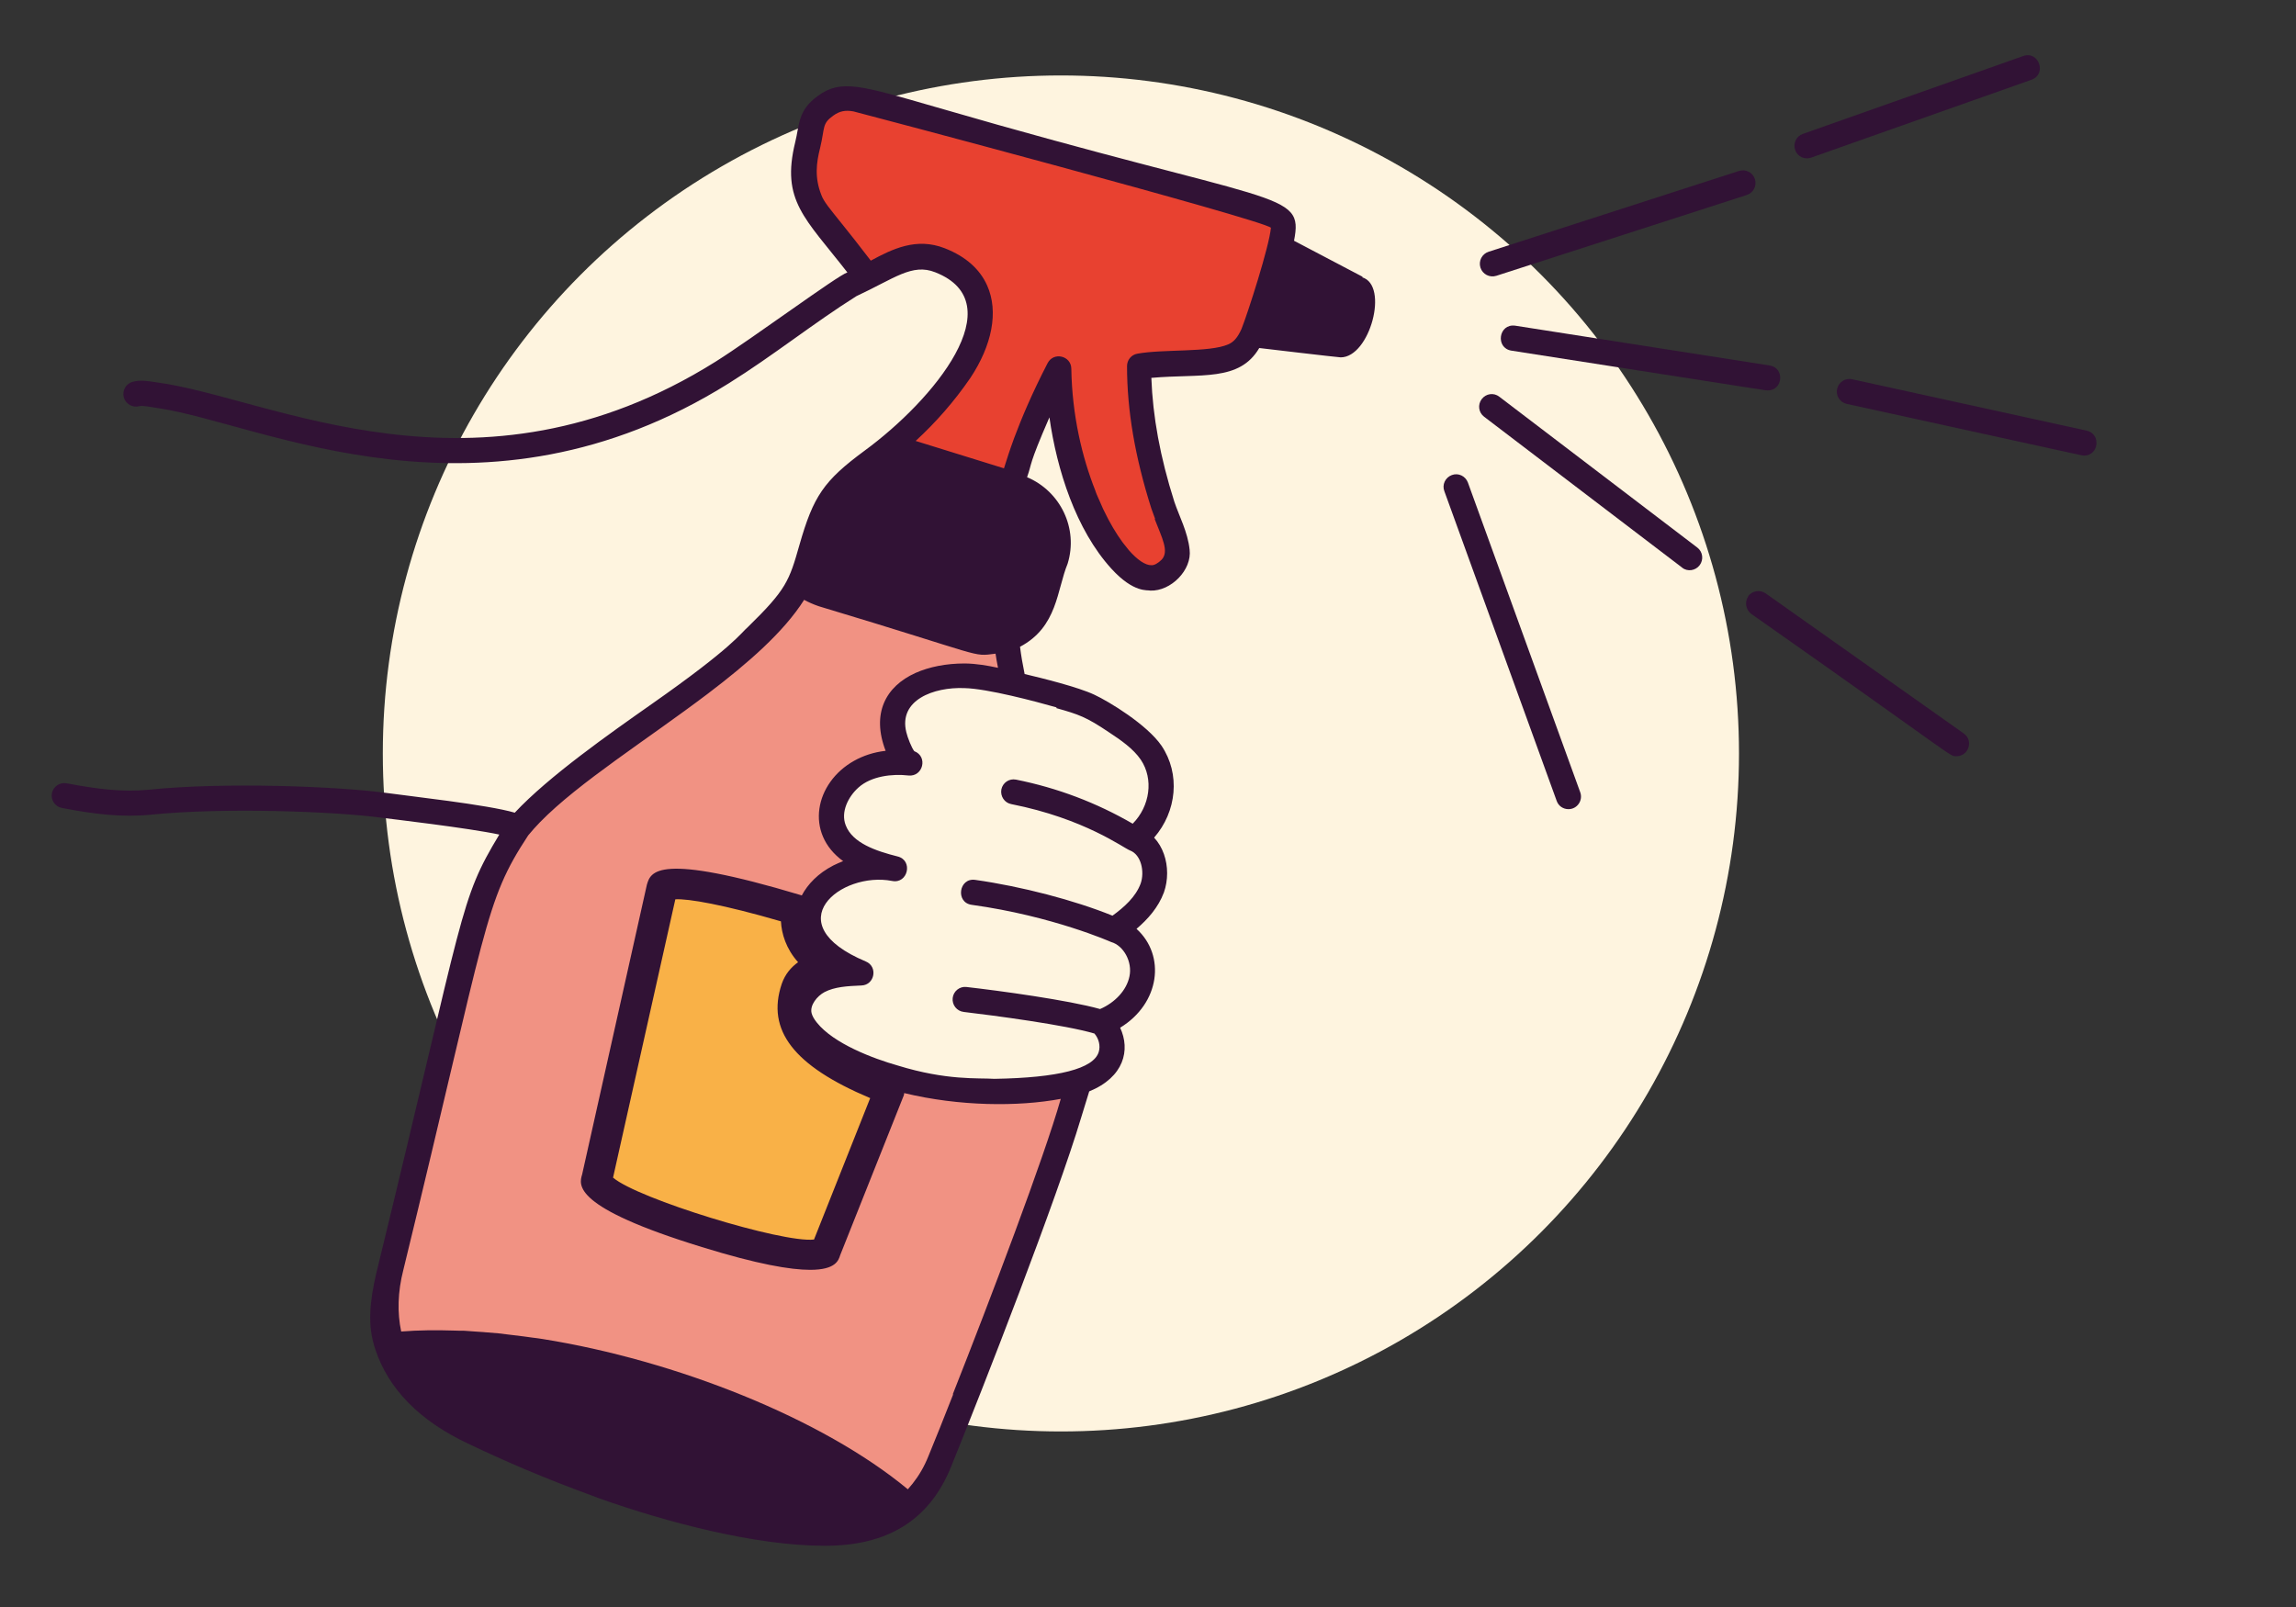
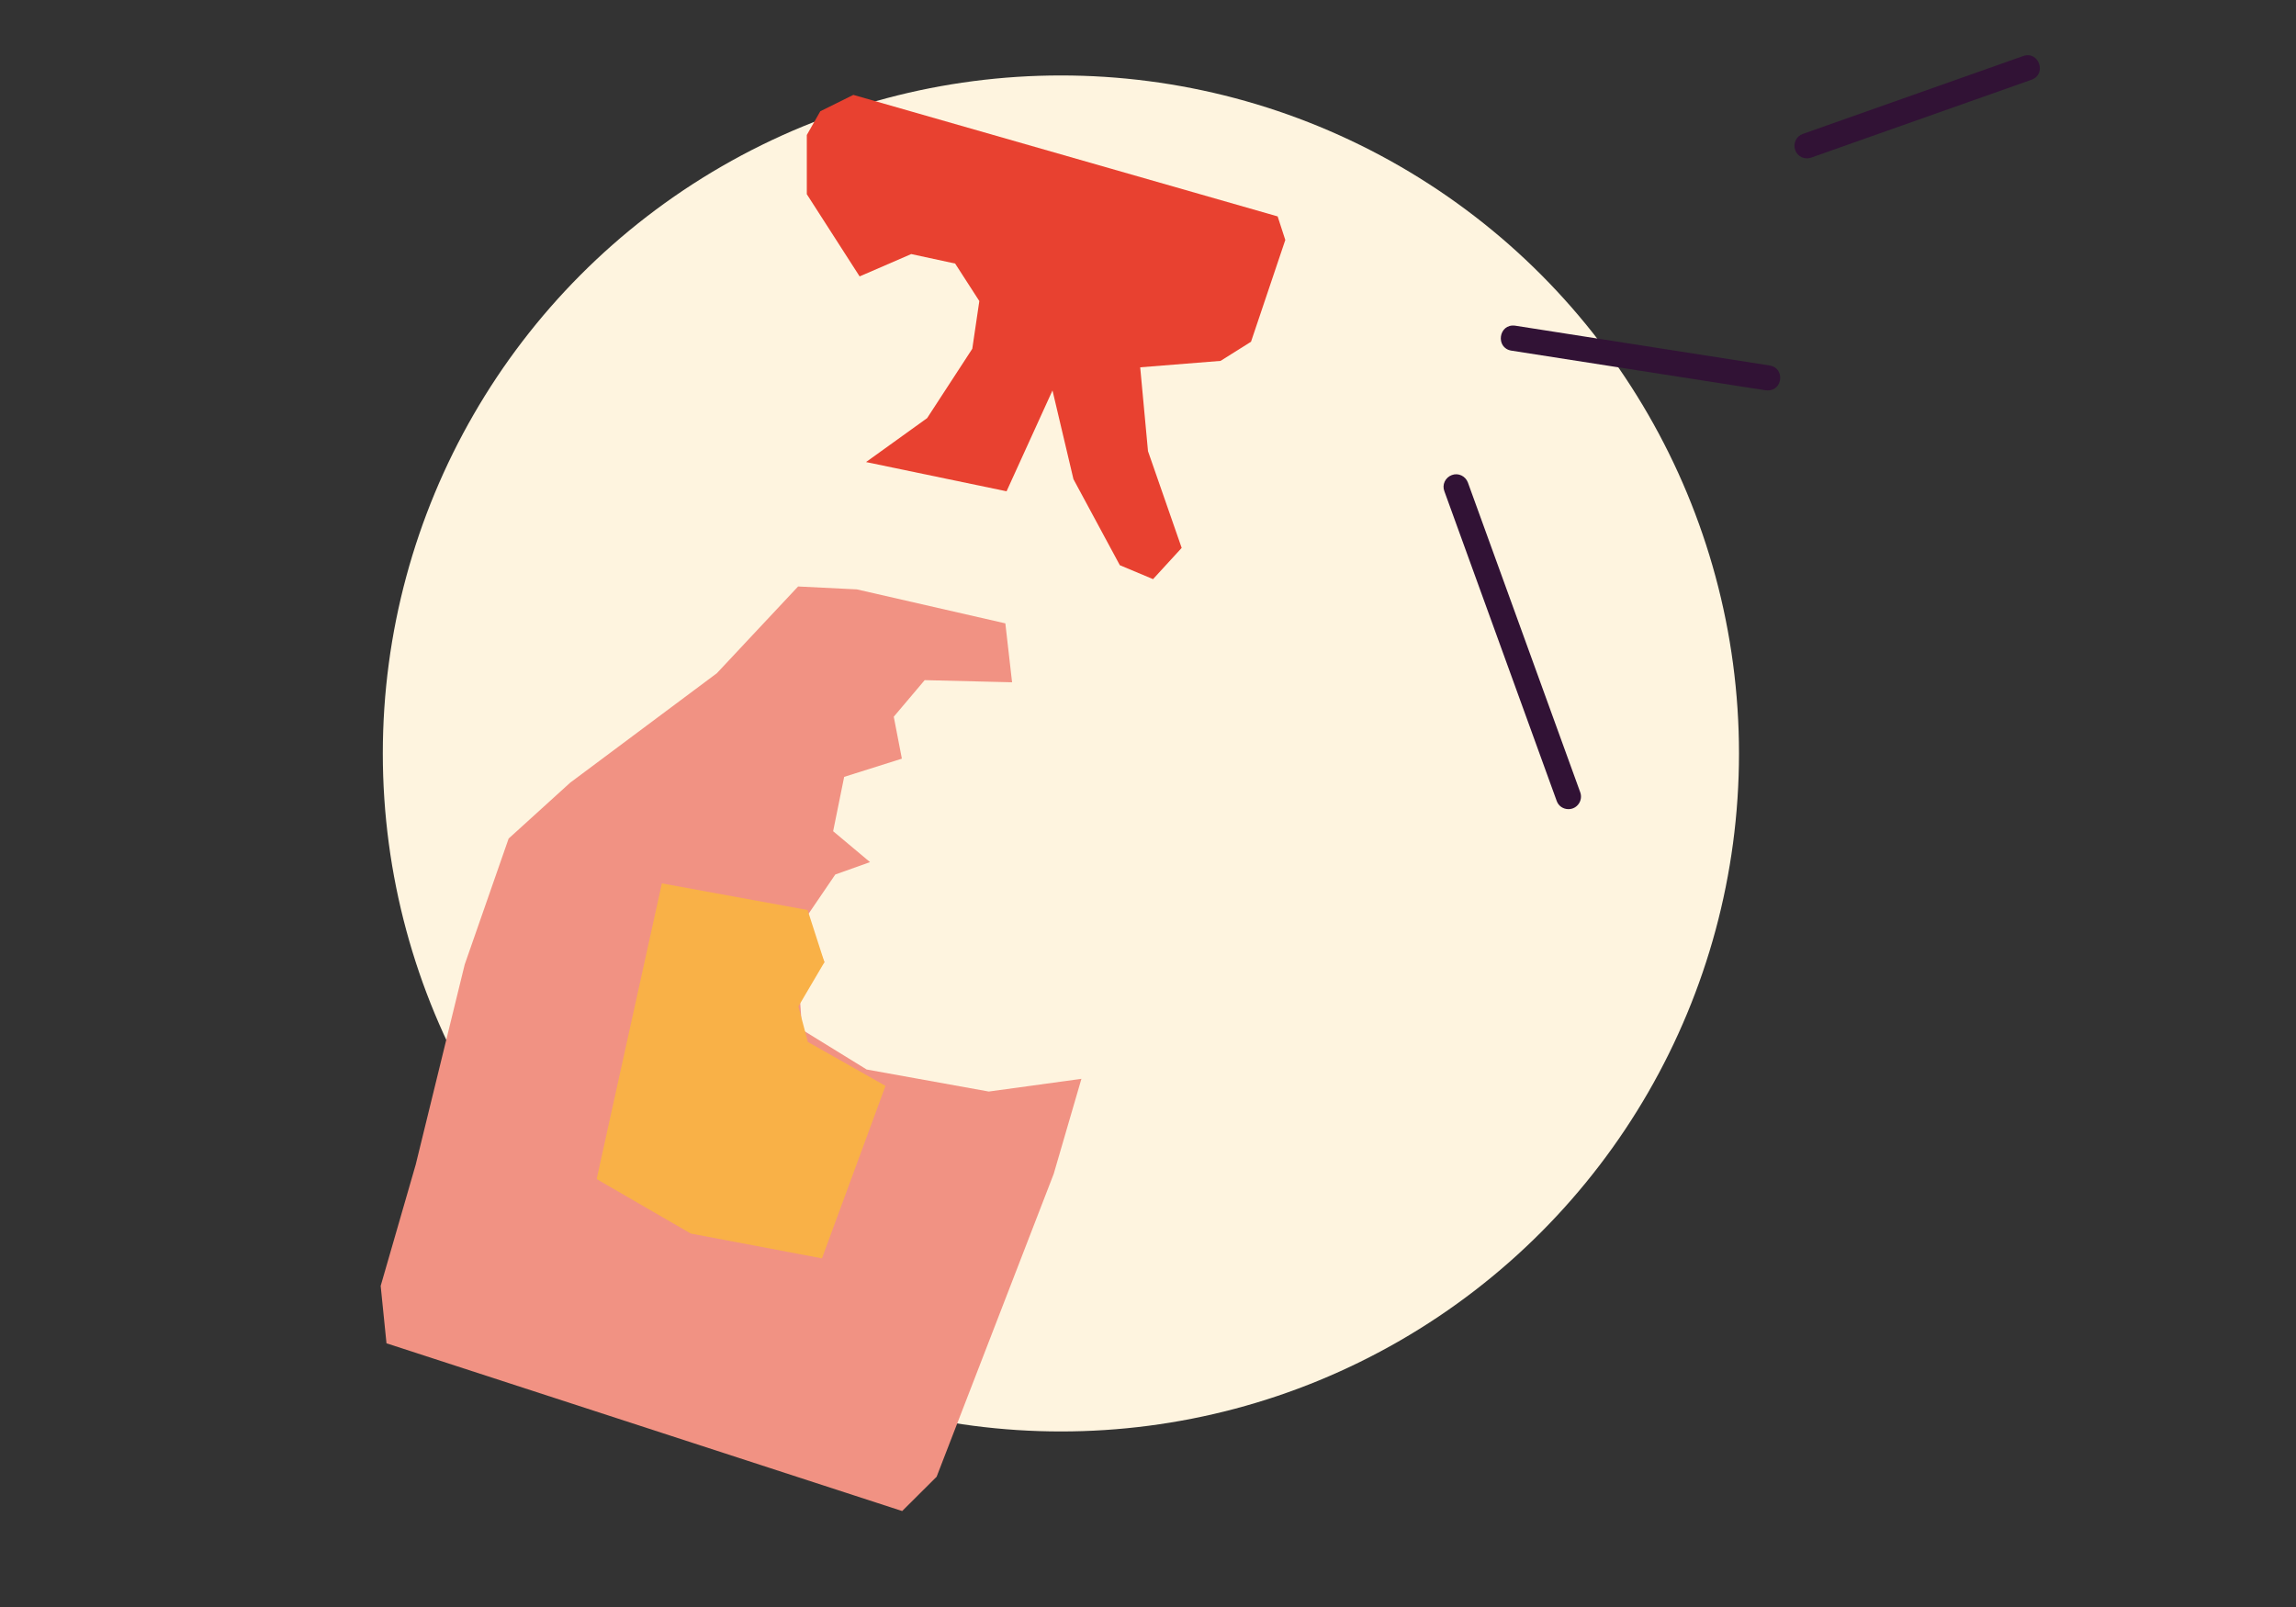
<svg xmlns="http://www.w3.org/2000/svg" id="Calque_1" width="150" height="105" viewBox="0 0 150 105">
  <rect x="0" y="0" width="150" height="105" fill="#333333" stroke="none" />
  <circle cx="69.31" cy="49.23" r="44.3" style="fill:#fef4df;" />
  <polygon points="55.75 6.2 83.47 14.14 83.97 15.68 81.73 22.33 79.74 23.58 74.49 24 75 29.48 77.2 35.8 75.33 37.84 73.16 36.93 70.13 31.31 68.76 25.51 65.76 32.1 56.58 30.19 60.57 27.32 63.52 22.79 63.98 19.67 62.4 17.22 59.53 16.6 56.16 18.06 52.71 12.69 52.71 8.82 53.59 7.27 55.75 6.2" style="fill:#e84130;" />
  <polygon points="55.98 38.51 52.14 38.32 46.83 43.99 37.25 51.14 33.23 54.79 30.36 63.02 27.16 76.09 24.87 84.02 25.25 87.77 58.94 98.73 61.19 96.49 68.84 76.7 70.65 70.49 64.6 71.32 56.62 69.88 52.4 67.28 52.21 64.53 53.86 62.87 52.65 59.96 54.57 57.14 56.84 56.33 54.43 54.31 55.15 50.76 58.92 49.57 58.39 46.83 60.41 44.44 66.12 44.58 65.68 40.73 55.98 38.51" style="fill:#f19283;" />
  <polygon points="52.76 59.46 43.24 57.72 38.98 77.04 45.13 80.6 53.7 82.22 57.85 70.95 52.78 68.08 52.16 65.76 53.86 62.87 52.76 59.46" style="fill:#f9b147;" />
-   <path d="M88.99,18.12l.04-.03-4.49-2.36c.65-3.33-.93-2.2-23.35-8.72-4.95-1.43-6.24-1.85-7.75-.75-1.33.95-1.2,1.89-1.49,3.04-.93,3.81.63,4.93,3.41,8.5-.63.19-6.19,4.31-8.61,5.83-15.64,9.8-29.14,2.31-36.54,1.35-.57-.09-1.06-.17-1.55-.03-.44.12-.69.58-.57,1.02.12.43.58.69,1.01.57.19-.06.75.05,1.31.14,6.73,1.02,21.12,8.43,37.21-1.64,2.87-1.79,5.56-3.95,8.33-5.69,2.49-1.16,3.64-2.16,5.15-1.56,5.12,2.01-.09,8.34-4.62,11.66-2.67,1.97-3.34,2.97-4.25,6.15-.67,2.36-.86,2.92-3.37,5.37-.46.39-.93,1.28-6.31,5.05-2.69,1.89-6.71,4.71-8.92,7.08-1.75-.52-6.97-1.09-8.46-1.3-3.15-.42-10.52-.71-15.46-.2-1.74.17-3.4-.05-5.36-.42-.45-.08-.87.21-.96.65-.08.45.21.87.65.96,2.09.4,3.89.63,5.83.44,4.68-.48,11.96-.22,15.06.2.61.08,5.69.67,7.69,1.1-2.64,4.38-2.18,4.64-7.89,28.06-.44,1.74-.74,3.41-.39,4.93,0,0,.1.42.18.65.86,2.59,2.89,4.66,6.05,6.15,2.47,1.18,4.82,2.17,7.08,3.02l1.55.58c4.3,1.52,10.11,3.08,14.69,3.08,3.95,0,6.81-1.54,8.28-5.25,2.08-5.12,6.88-17.43,8.47-22.75l.52-1.69c2.28-.93,2.7-2.71,2.02-4.16,2.61-1.59,2.99-4.72,1.07-6.46.73-.62,1.42-1.39,1.79-2.38.14-.4.21-.82.21-1.26,0-.85-.28-1.71-.85-2.32,1.48-1.7,1.73-4.16.48-6.01-.95-1.38-3.44-2.89-4.39-3.33-1.06-.5-3.41-1.08-4.55-1.35-.13-.63-.23-1.22-.3-1.78,2.46-1.3,2.4-3.71,3.11-5.43.71-2.3-.47-4.73-2.65-5.65.35-.98.06-.69,1.46-3.91.49,3.44,1.73,7.34,4.05,9.89,1.48,1.62,2.38,1.37,2.54,1.43,1.35.05,2.73-1.35,2.57-2.67-.12-1.16-.69-2.21-1-3.14-.93-2.92-1.41-5.58-1.5-8.09,3.26-.29,5.74.27,7.05-1.95.16.02,5.16.61,5.32.61,1.91,0,3.17-4.72,1.4-5.23ZM62.27,91.11c-.62,1.58-1.18,2.98-1.61,4.02-.07.17-.14.34-.22.5-.31.65-.7,1.2-1.13,1.68,0,0,0,0,0,0-5.57-4.62-15.13-8.42-23.86-9.82-.22-.04-.44-.06-.66-.09-.19-.03-.39-.05-.58-.08-.55-.07-1.1-.14-1.64-.2-.25-.02-.48-.04-.73-.06-.5-.04-1.01-.08-1.5-.11-.2,0-.4,0-.6-.01-1.22-.04-2.41-.03-3.53.06-.26-1.23-.23-2.58.14-4.02,5.54-22.71,5.26-23.99,8.16-28.4.23-.28.49-.57.77-.86,2.54-2.6,7.05-5.43,10.97-8.4,2.61-1.98,4.96-4.03,6.28-6.12,0,0,0,0,0-.01.29.16.61.3.96.42,11.09,3.33,9.95,3.3,11.55,3.1.04.29.1.61.16.92,0,0-.02,0-.02,0-.65-.14-1.38-.27-2.15-.28-1.22,0-2.32.22-3.22.62-1.95.88-2.89,2.65-1.95,5.09,0,0-.01,0-.02,0-.77.09-1.45.32-2.04.65-2.56,1.43-3.25,4.73-.71,6.56,0,0-.01,0-.02,0-.22.09-.43.18-.63.28-.99.51-1.67,1.22-2.06,1.96,0,0,0,0,0,0-.02,0-.03-.02-.05-.02-9.42-2.83-9.82-1.53-10.07-.68l-4.23,18.93c-.21.69-.64,2.14,7.82,4.74,3.65,1.13,5.8,1.49,7.08,1.49,1.66,0,1.85-.61,1.96-.96l4.16-10.45s.01-.08.02-.12c0,0,0-.01,0-.02,3.59.87,7.45.9,10.23.38-1.08,3.82-4.6,13.09-7.05,19.29ZM40.05,76.95l4.07-18.19c.84-.05,3.12.34,6.9,1.44.04.8.33,1.79,1.12,2.67-.45.32-.85.78-1.07,1.42-1.01,3.02.77,5.35,5.78,7.46l-3.67,9.24c-2.06.24-11.53-2.67-13.12-4.04ZM69.02,46.22v.05c1.46.41,1.95.58,3.42,1.57.79.52,1.6,1.08,2.09,1.8.85,1.26.6,3.04-.53,4.18-2.36-1.37-4.92-2.34-7.62-2.88-.45-.09-.87.2-.96.64-.08.45.21.88.65.96,4.8.95,7.31,2.86,7.76,3.03.73.28.96,1.39.69,2.16-.32.87-1.07,1.54-1.84,2.1-2.49-1.01-5.93-1.91-8.97-2.34-1.07-.15-1.3,1.48-.23,1.63,5.29.73,9.11,2.43,9.11,2.43.82.23,1.4,1.3,1.2,2.24-.18.9-.93,1.71-1.92,2.14-2.05-.58-6.6-1.2-8.72-1.44-.45-.06-.86.27-.91.72s.27.86.73.91c1.95.23,6.65.85,8.53,1.41.28.32.41.8.28,1.21-.34,1.09-2.62,1.68-6.81,1.75-1.1-.07-3.1.12-6.32-.87-1.62-.46-4.18-1.43-5.28-2.8-.19-.24-.3-.43-.35-.63-.12-.51.36-1.11.85-1.37.66-.34,1.45-.39,2.41-.43.87-.03,1.09-1.24.28-1.57-5.89-2.47-1.63-5.91,1.72-5.26,1.04.21,1.39-1.35.36-1.6-1.43-.36-2.95-.88-3.39-2.04-.34-.87.17-1.87.83-2.46.84-.76,2.23-.91,3.27-.79.95.1,1.29-1.24.38-1.59-.17-.21-.44-.89-.52-1.24-.52-2.1,1.79-2.96,3.79-2.88,1.5.03,4.69.88,6.02,1.26ZM75.44,33.92c.47,1.22.96,2.11.45,2.65-.23.23-.49.38-.68.36-.39,0-.91-.35-1.46-.98-.07-.09-.15-.19-.23-.29-.06-.08-.13-.15-.19-.24-.41-.56-.83-1.26-1.22-2.08-.02-.03-.03-.06-.05-.1-.08-.17-.16-.36-.24-.55-.05-.12-.11-.23-.16-.36-.04-.09-.07-.18-.1-.27-.86-2.17-1.52-4.91-1.57-7.97-.01-.85-1.16-1.12-1.55-.36-1.05,2.03-1.74,3.7-2.18,4.88-.31.84-.49,1.43-.59,1.74-.04.13-.07.22-.08.25l-5.77-1.79h0c1.31-1.2,2.53-2.59,3.57-4.11,1.41-2.12,1.87-4.33,1.1-6.05-.46-1.03-1.36-1.88-2.77-2.43-1.86-.73-3.44.06-4.83.81-1.56-2.04-2.36-2.97-2.8-3.56-.22-.3-.35-.51-.43-.73-.45-1.14-.33-2.09-.08-3.08.32-1.33.11-1.57.85-2.1.41-.3.8-.38,1.33-.28.17.03,26.65,7.05,27.27,7.6,0,0,0,0,0,0-.1,1.2-1.51,5.58-1.92,6.61h0c-.25.56-.51.86-.87,1.01-1.22.54-4.24.3-5.94.61-.39.07-.67.41-.67.81,0,2.89.52,5.94,1.59,9.31.08.23.16.45.24.66Z" style="fill:#311235;" />
  <path d="M95.9,31.53c-.16-.43-.63-.65-1.05-.49-.43.16-.65.63-.49,1.05l7.34,20.24c.12.34.43.54.77.54.57,0,.96-.57.77-1.1l-7.34-20.24Z" style="fill:#311235;" />
-   <path d="M97.95,25.92c-.36-.28-.87-.21-1.15.16-.27.36-.21.87.16,1.15l12.94,9.86h-.01c.36.28.88.2,1.15-.16.27-.36.21-.87-.15-1.15l-12.94-9.86Z" style="fill:#311235;" />
-   <path d="M128.29,47.92l-12.94-9.15c-.37-.26-.88-.17-1.15.19h.02c-.26.37-.17.88.19,1.15,13.57,9.53,12.92,9.3,13.41,9.3.8,0,1.13-1.03.47-1.49Z" style="fill:#311235;" />
  <path d="M98.74,22.91c17.2,2.68,16.59,2.6,16.75,2.6,1,0,1.12-1.48.12-1.63l-16.62-2.6c-1.09-.15-1.31,1.46-.25,1.63Z" style="fill:#311235;" />
-   <path d="M136.33,28.14l-15.33-3.36c-.43-.1-.88.18-.98.63h0c-.1.44.18.88.63.98,15.59,3.41,15.37,3.38,15.5,3.38.97,0,1.13-1.41.18-1.63Z" style="fill:#311235;" />
-   <path d="M97.76,18.02l16.36-5.28c.43-.14.67-.6.53-1.04-.14-.43-.6-.67-1.04-.53l-16.36,5.28c-.43.14-.67.6-.53,1.04.14.43.6.67,1.04.53Z" style="fill:#311235;" />
  <path d="M118.33,10.3h-.01l14.4-5.09c1.02-.36.48-1.91-.54-1.55l-14.4,5.09c-.43.15-.65.62-.5,1.05.15.43.61.65,1.05.5Z" style="fill:#311235;" />
</svg>